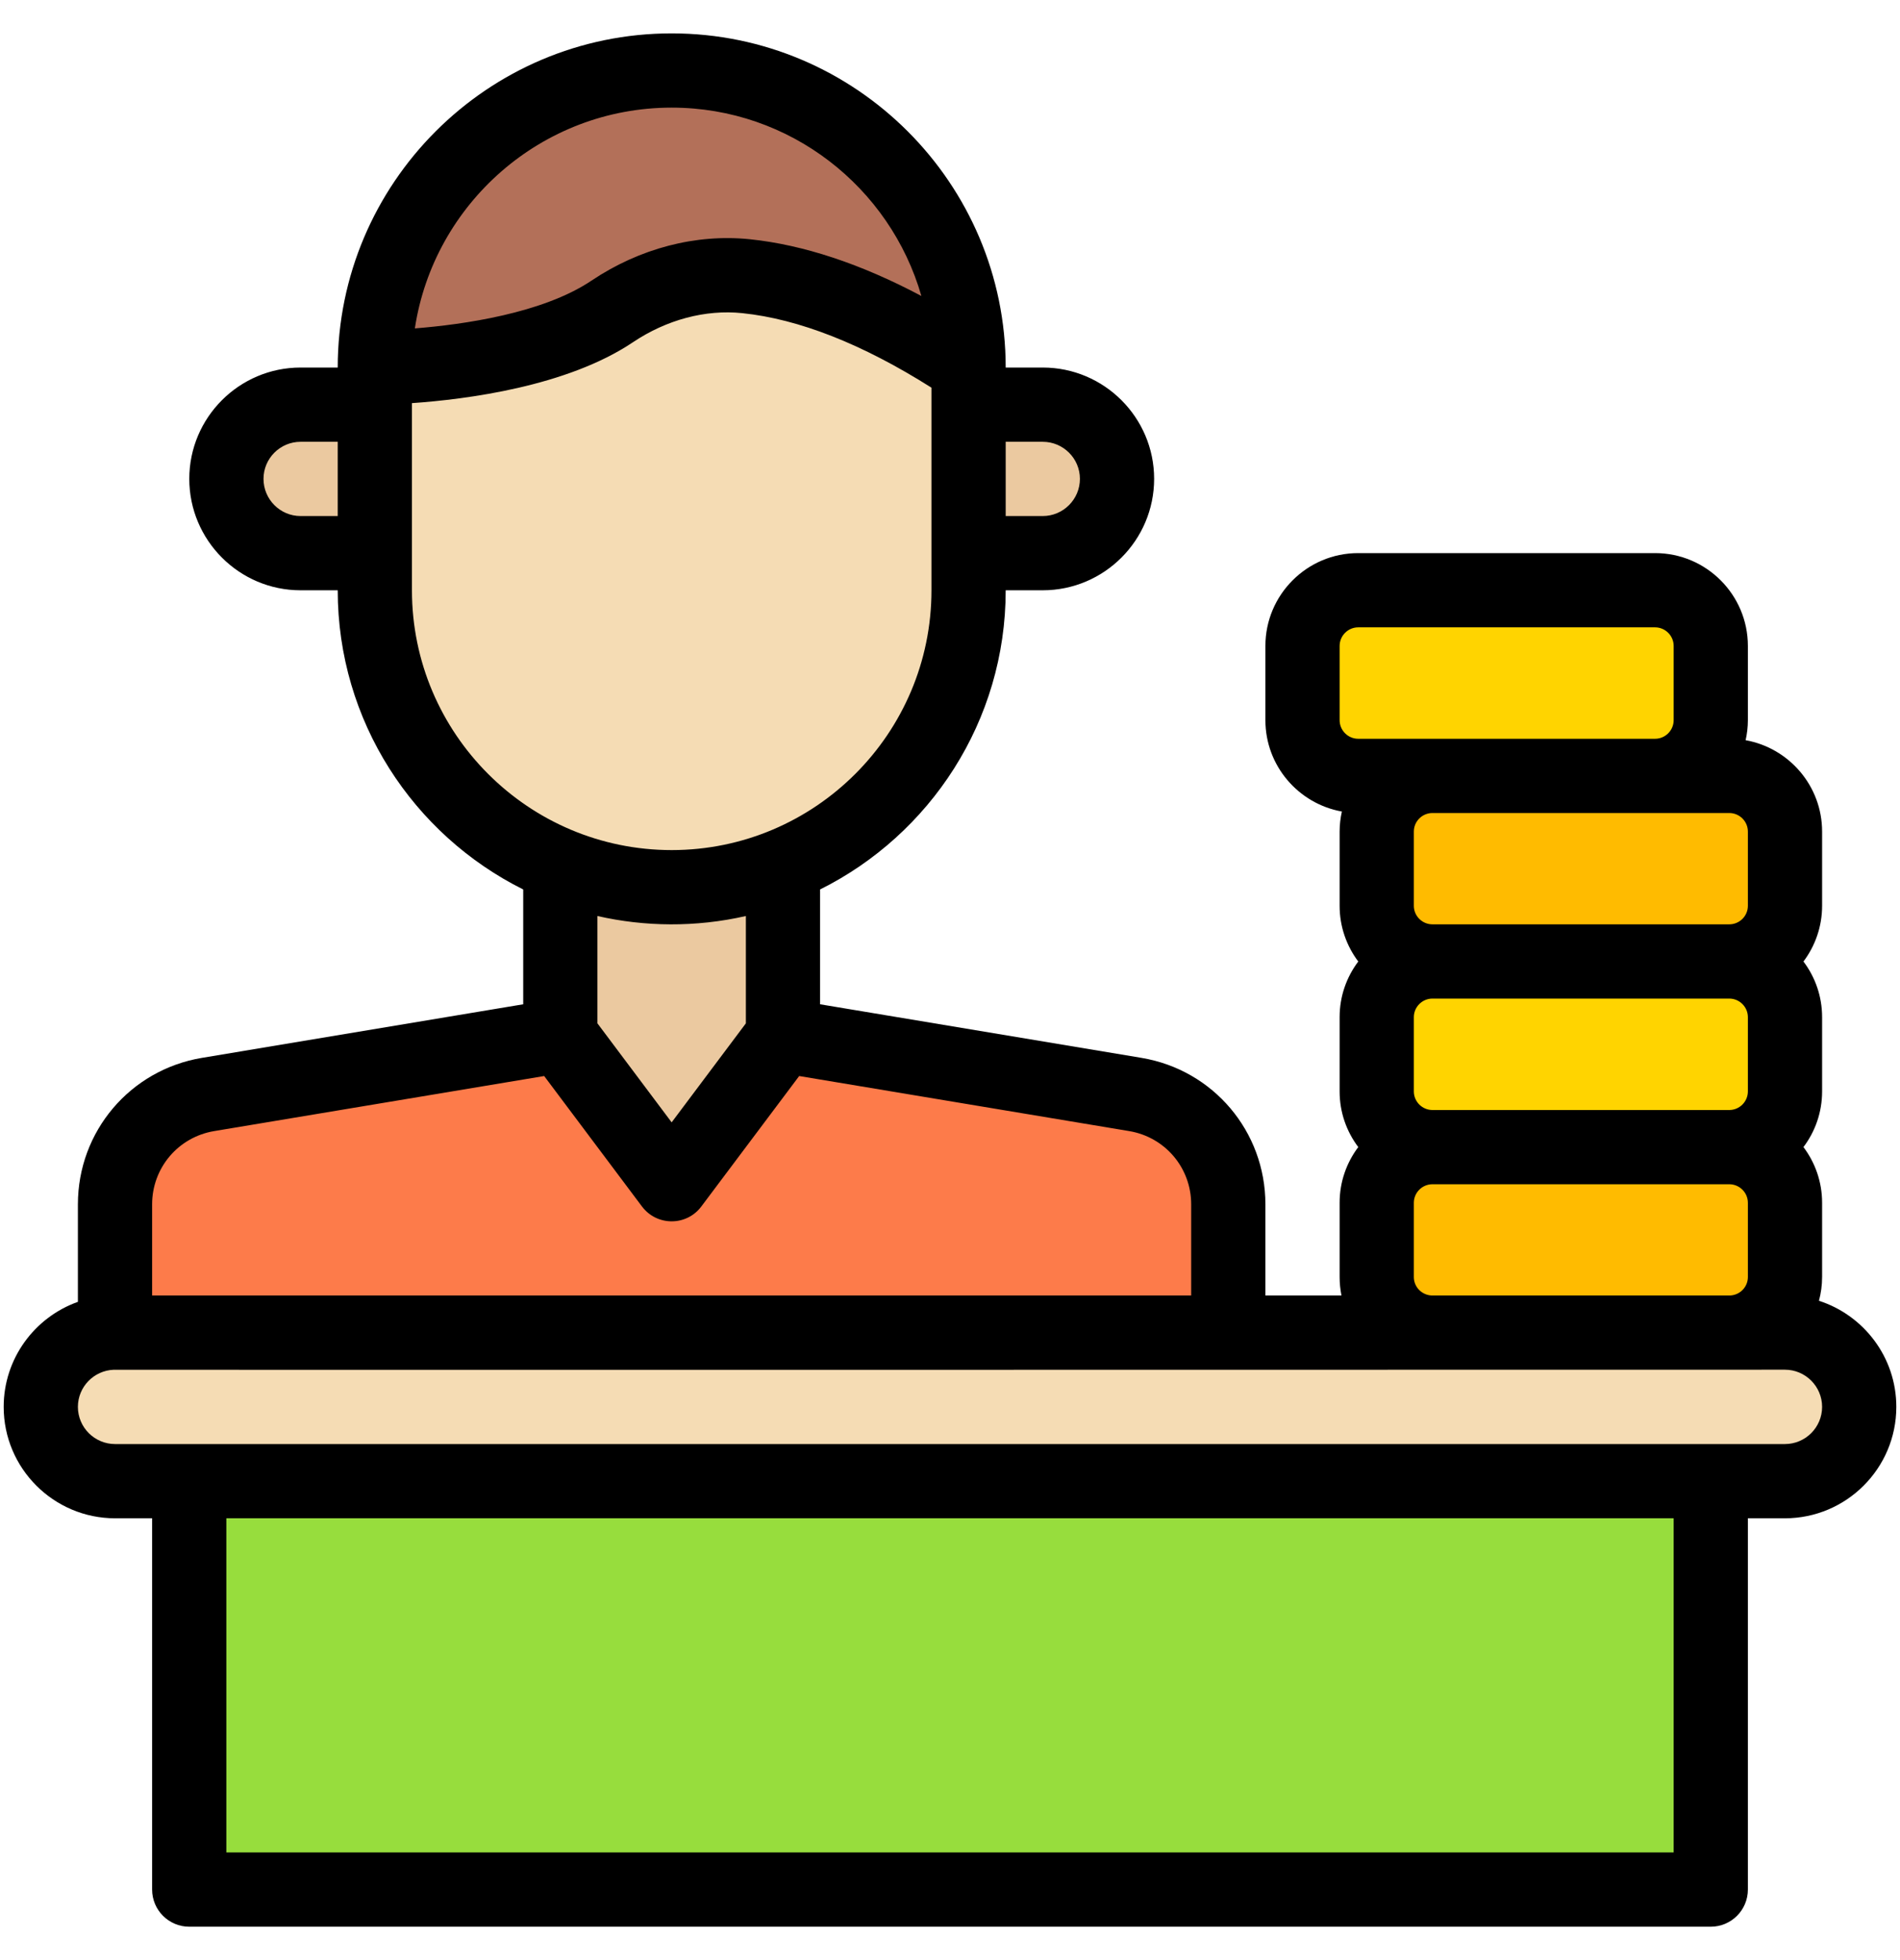
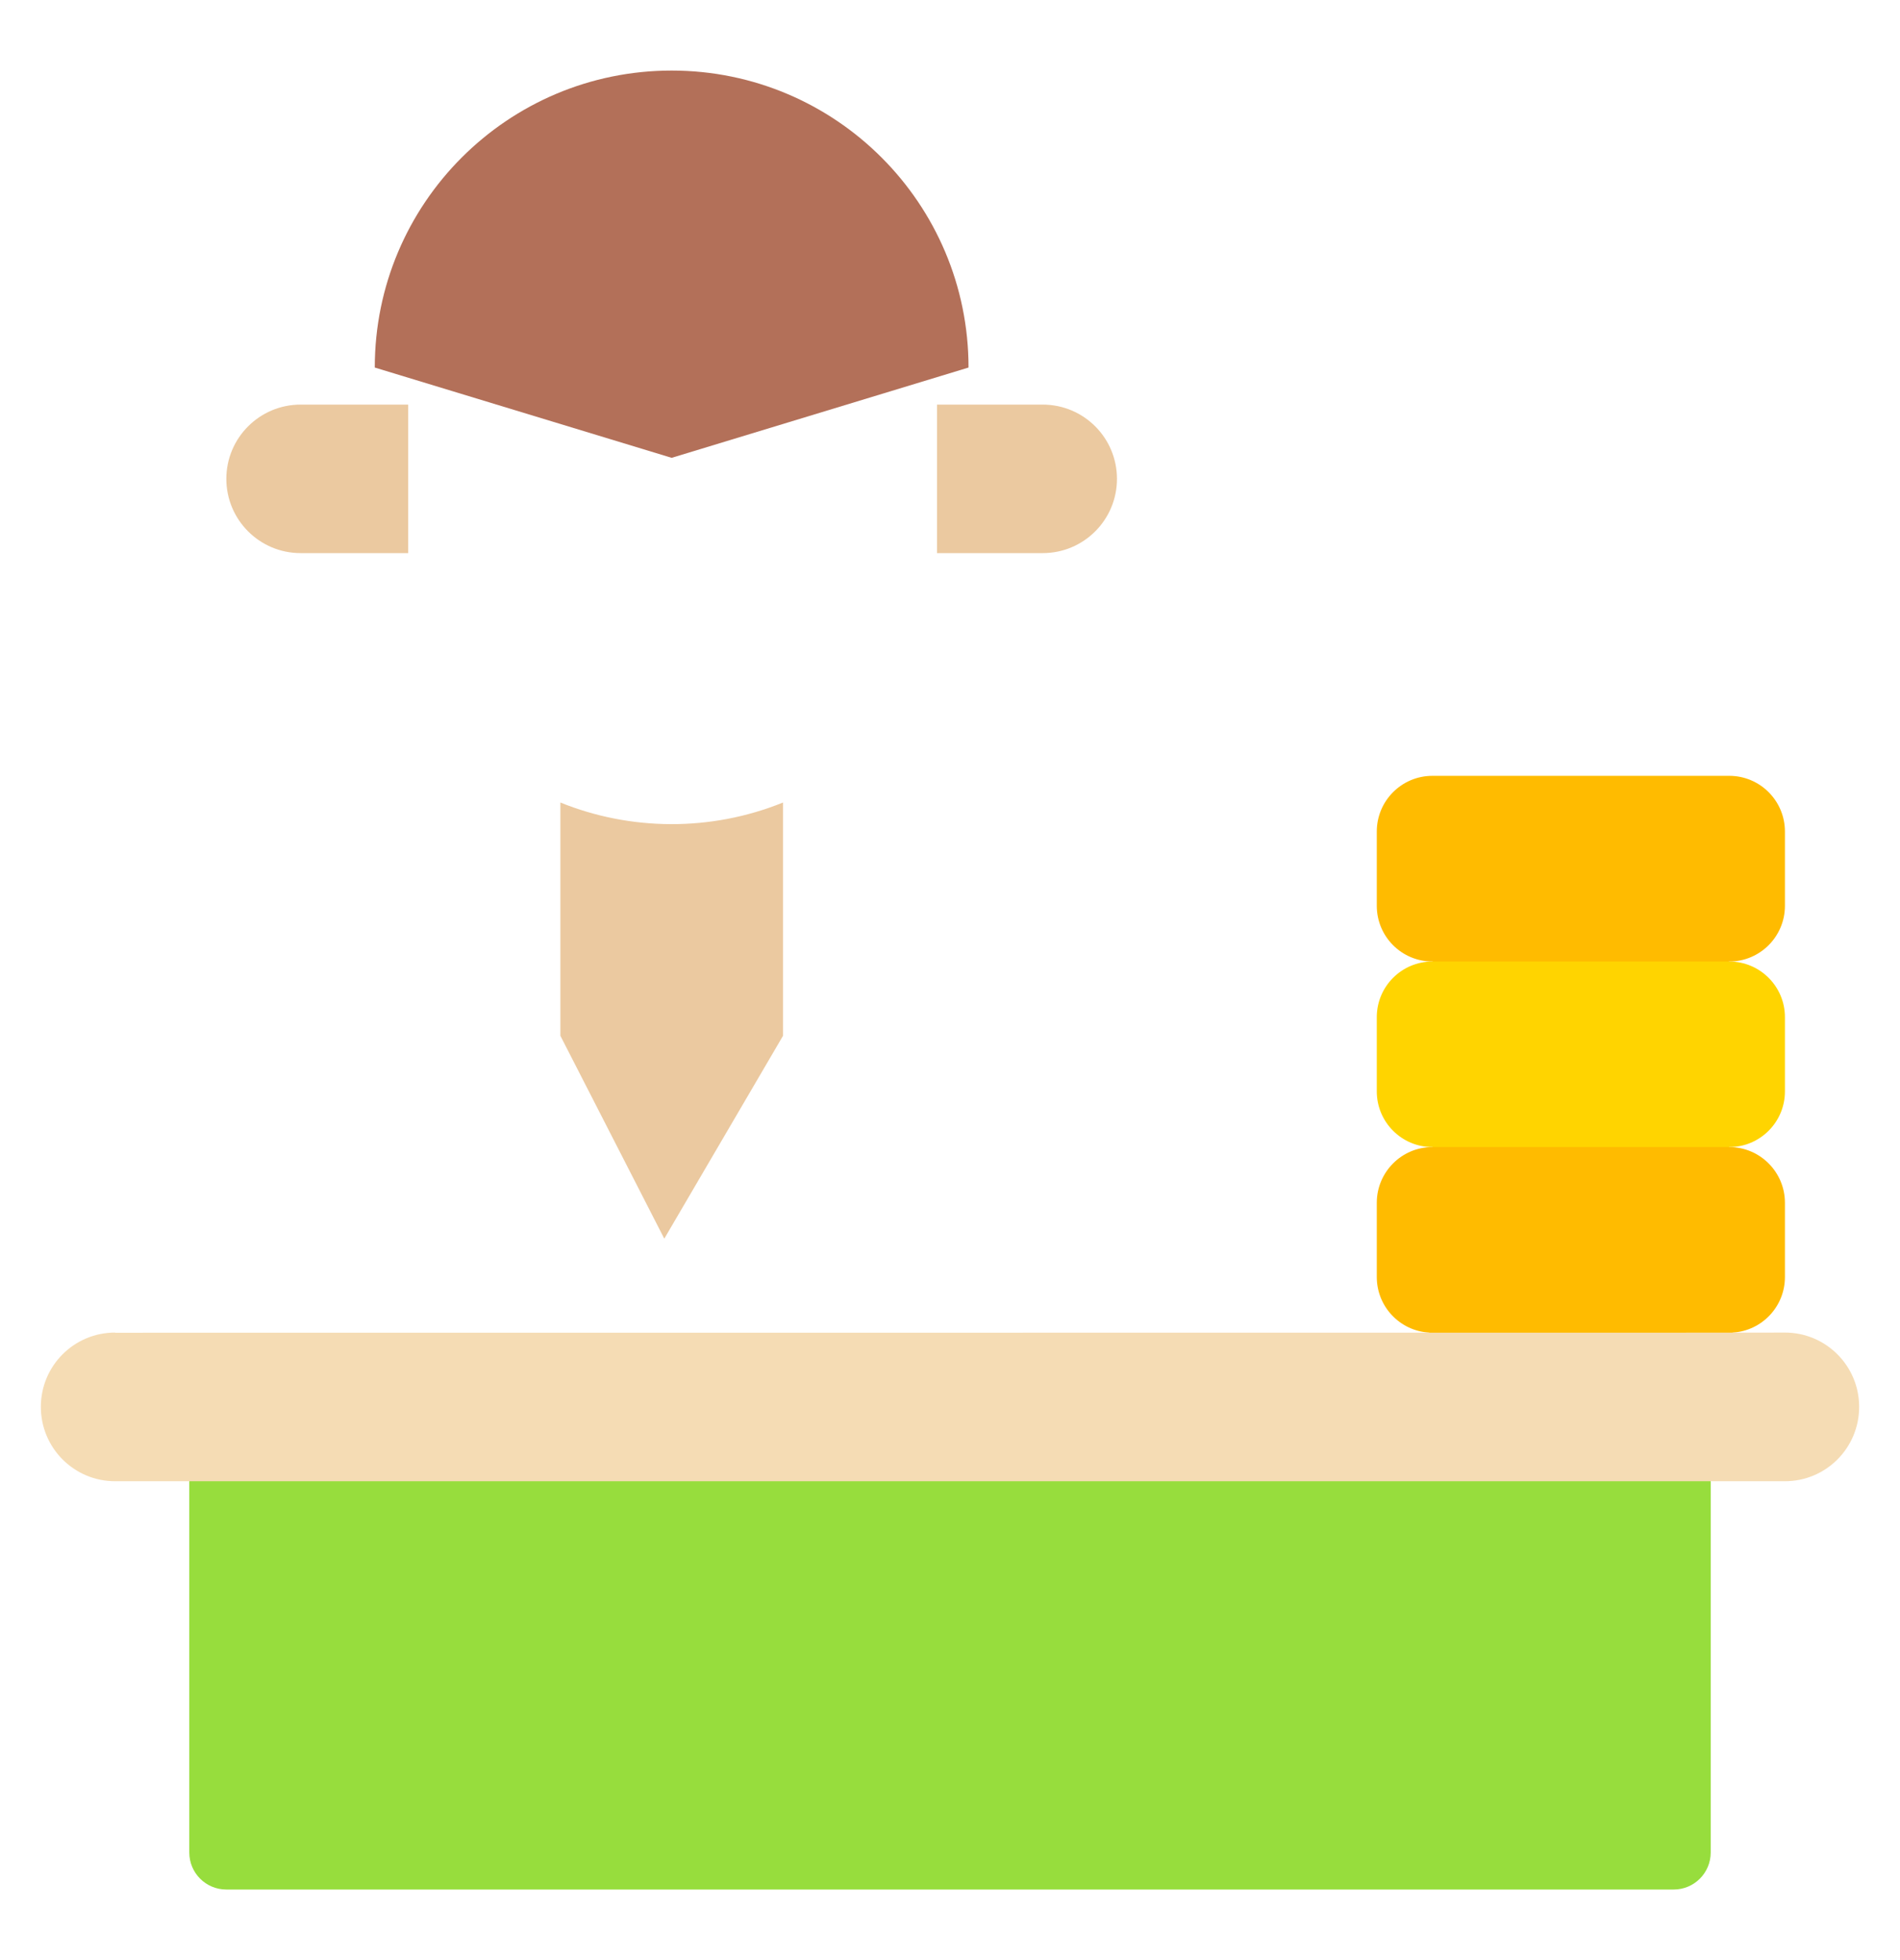
<svg xmlns="http://www.w3.org/2000/svg" width="32" height="33" viewBox="0 0 32 33" fill="none">
  <g clip-path="url(#clip0_4_105)">
-     <path d="M28.812 10.875V12.125C28.812 12.643 28.392 13.062 27.875 13.062L26.292 13.708L24.125 13.062H22.875C22.357 13.062 21.938 12.643 21.938 12.125V10.875C21.938 10.357 22.357 9.938 22.875 9.938H27.875C28.392 9.938 28.812 10.357 28.812 10.875Z" fill="#FFD400" />
    <path d="M30.062 14V15.25C30.062 15.768 29.642 16.188 29.125 16.188L26.333 16.896L24.125 16.188C23.607 16.188 23.188 15.768 23.188 15.25V14C23.188 13.482 23.607 13.062 24.125 13.062H27.875H29.125C29.642 13.062 30.062 13.482 30.062 14Z" fill="#FFBB00" />
    <path d="M30.062 17.125V18.375C30.062 18.892 29.642 19.312 29.125 19.312L26.625 20.311L24.125 19.312C23.607 19.312 23.188 18.892 23.188 18.375V17.125C23.188 16.608 23.607 16.188 24.125 16.188H29.125C29.642 16.188 30.062 16.608 30.062 17.125Z" fill="#FFD400" />
    <path d="M30.062 20.25V21.5C30.062 21.996 29.677 22.402 29.189 22.435L26.958 22.917L24.061 22.435C23.573 22.402 23.188 21.996 23.188 21.5V20.25C23.188 19.733 23.607 19.312 24.125 19.312H29.125C29.642 19.312 30.062 19.733 30.062 20.25Z" fill="#FFBB00" />
    <path d="M13.188 13.511V17.438L11.188 20.854L9.438 17.438V13.511C10.612 13.987 11.966 14.006 13.188 13.511Z" fill="#EBC9A0" />
    <path d="M28.812 23.812V31.188C28.812 31.533 28.533 31.812 28.188 31.812H3.812C3.467 31.812 3.188 31.533 3.188 31.188V23.812H28.812Z" fill="#97DD3D" />
-     <path d="M20.688 20.276V23.185H1.939C1.938 23.185 1.938 22.435 1.938 22.435V20.276C1.938 19.359 2.6 18.577 3.504 18.426L9.438 17.438L11.312 19.938L13.188 17.438L19.121 18.426C20.025 18.577 20.688 19.359 20.688 20.276Z" fill="#FD7B4A" />
    <path d="M11.312 1.188C8.551 1.188 6.312 3.426 6.312 6.188L11.312 7.708L16.312 6.188C16.312 3.426 14.074 1.188 11.312 1.188Z" fill="#B37059" />
    <path d="M6.875 6.812V9.312H5.062C4.372 9.312 3.812 8.752 3.812 8.062C3.812 7.372 4.372 6.812 5.062 6.812H6.875Z" fill="#EBC9A0" />
    <path d="M17.562 6.812C18.253 6.812 18.812 7.372 18.812 8.062C18.812 8.752 18.253 9.312 17.562 9.312H15.781V6.812H17.562Z" fill="#EBC9A0" />
-     <path d="M16.312 9.938C16.312 12.699 14.073 14.938 11.312 14.938C8.551 14.938 6.312 12.699 6.312 9.938C6.312 8.531 6.312 7.428 6.312 6.188C6.312 6.188 8.904 6.188 10.311 5.243C10.977 4.797 11.769 4.568 12.566 4.65C13.481 4.745 14.729 5.133 16.312 6.188V9.938Z" fill="#F5DCB4" />
    <path d="M30.061 22.435C30.753 22.435 31.312 22.995 31.312 23.686C31.312 24.378 30.753 24.938 30.061 24.938C28.523 24.938 3.084 24.938 1.939 24.938C1.248 24.938 0.688 24.378 0.688 23.686C0.688 22.996 1.245 22.436 1.938 22.435V22.438C34.883 22.438 29.107 22.435 30.061 22.435Z" fill="#F5DCB4" />
-     <path d="M30.635 21.9C30.669 21.772 30.688 21.638 30.688 21.5V20.25C30.688 19.898 30.571 19.574 30.374 19.312C30.571 19.051 30.688 18.727 30.688 18.375V17.125C30.688 16.773 30.571 16.449 30.374 16.188C30.571 15.926 30.688 15.601 30.688 15.25V14C30.688 13.232 30.131 12.593 29.4 12.462C29.424 12.354 29.438 12.241 29.438 12.125V10.875C29.438 10.013 28.737 9.312 27.875 9.312H22.875C22.013 9.312 21.312 10.013 21.312 10.875V12.125C21.312 12.893 21.869 13.532 22.6 13.663C22.576 13.771 22.562 13.884 22.562 14V15.25C22.562 15.601 22.679 15.926 22.876 16.188C22.679 16.449 22.562 16.773 22.562 17.125V18.375C22.562 18.727 22.679 19.051 22.876 19.312C22.679 19.574 22.562 19.898 22.562 20.25V21.5C22.562 21.606 22.573 21.71 22.593 21.81H21.312V20.276C21.312 19.049 20.434 18.012 19.224 17.81L13.812 16.908V14.975C15.663 14.053 16.938 12.142 16.938 9.938H17.562C18.596 9.938 19.438 9.096 19.438 8.062C19.438 7.029 18.596 6.188 17.562 6.188H16.938C16.938 3.086 14.414 0.562 11.312 0.562C8.211 0.562 5.688 3.086 5.688 6.188H5.062C4.029 6.188 3.188 7.029 3.188 8.062C3.188 9.096 4.029 9.938 5.062 9.938H5.688C5.688 12.142 6.962 14.053 8.812 14.975V16.908L3.402 17.81C2.191 18.012 1.312 19.049 1.312 20.276V21.918C0.585 22.176 0.062 22.871 0.062 23.686C0.062 24.721 0.904 25.562 1.939 25.562H2.562V31.812C2.562 32.158 2.842 32.438 3.188 32.438H28.812C29.158 32.438 29.438 32.158 29.438 31.812V25.562H30.061C31.096 25.562 31.938 24.721 31.938 23.686C31.938 22.852 31.39 22.143 30.635 21.9ZM16.938 7.438H17.562C17.907 7.438 18.188 7.718 18.188 8.062C18.188 8.407 17.907 8.688 17.562 8.688H16.938V7.438ZM5.688 8.688H5.062C4.718 8.688 4.438 8.407 4.438 8.062C4.438 7.718 4.718 7.438 5.062 7.438H5.688V8.688ZM29.125 13.688C29.297 13.688 29.438 13.828 29.438 14V15.25C29.438 15.422 29.297 15.562 29.125 15.562H24.125C23.953 15.562 23.812 15.422 23.812 15.25V14C23.812 13.828 23.953 13.688 24.125 13.688H29.125ZM29.125 18.688H24.125C23.953 18.688 23.812 18.547 23.812 18.375V17.125C23.812 16.953 23.953 16.812 24.125 16.812H29.125C29.297 16.812 29.438 16.953 29.438 17.125V18.375C29.438 18.547 29.297 18.688 29.125 18.688ZM29.438 20.25V21.5C29.438 21.664 29.31 21.798 29.149 21.81H24.102C23.94 21.798 23.812 21.664 23.812 21.5V20.25C23.812 20.078 23.953 19.938 24.125 19.938H29.125C29.297 19.938 29.438 20.078 29.438 20.25ZM22.875 12.438C22.703 12.438 22.562 12.297 22.562 12.125V10.875C22.562 10.703 22.703 10.562 22.875 10.562H27.875C28.047 10.562 28.188 10.703 28.188 10.875V12.125C28.188 12.297 28.047 12.438 27.875 12.438H24.125H22.875ZM11.312 1.812C13.307 1.812 14.993 3.155 15.518 4.983C14.5 4.443 13.533 4.122 12.63 4.028C11.72 3.934 10.773 4.181 9.963 4.724C9.14 5.277 7.794 5.465 6.987 5.529C7.306 3.428 9.124 1.812 11.312 1.812ZM6.938 9.938C6.938 9.008 6.938 7.854 6.938 6.787C7.849 6.724 9.548 6.508 10.66 5.762C11.227 5.382 11.881 5.208 12.501 5.272C13.456 5.371 14.527 5.793 15.688 6.527V9.938C15.688 12.35 13.725 14.312 11.313 14.312C8.9 14.312 6.938 12.35 6.938 9.938ZM12.562 15.422V17.229L11.312 18.896L10.062 17.229V15.422C10.857 15.603 11.716 15.615 12.562 15.422ZM2.562 20.276C2.562 19.662 3.002 19.144 3.607 19.043L9.165 18.116L10.812 20.312C11.063 20.646 11.563 20.645 11.812 20.312L13.46 18.116L19.018 19.043C19.623 19.144 20.062 19.662 20.062 20.276V21.81H2.562V20.276ZM28.188 31.188H3.812V25.562H28.188V31.188ZM30.061 24.312H1.939C1.593 24.312 1.312 24.032 1.312 23.686C1.312 23.349 1.581 23.074 1.915 23.061C2.018 23.065 28.133 23.06 30.061 23.06C30.407 23.06 30.688 23.341 30.688 23.686C30.688 24.032 30.407 24.312 30.061 24.312Z" fill="black" />
  </g>
  <defs>
    <clipPath id="clip0_4_105">
      <rect width="32" height="32" fill="white" transform="translate(0 0.5)" />
    </clipPath>
  </defs>
</svg>